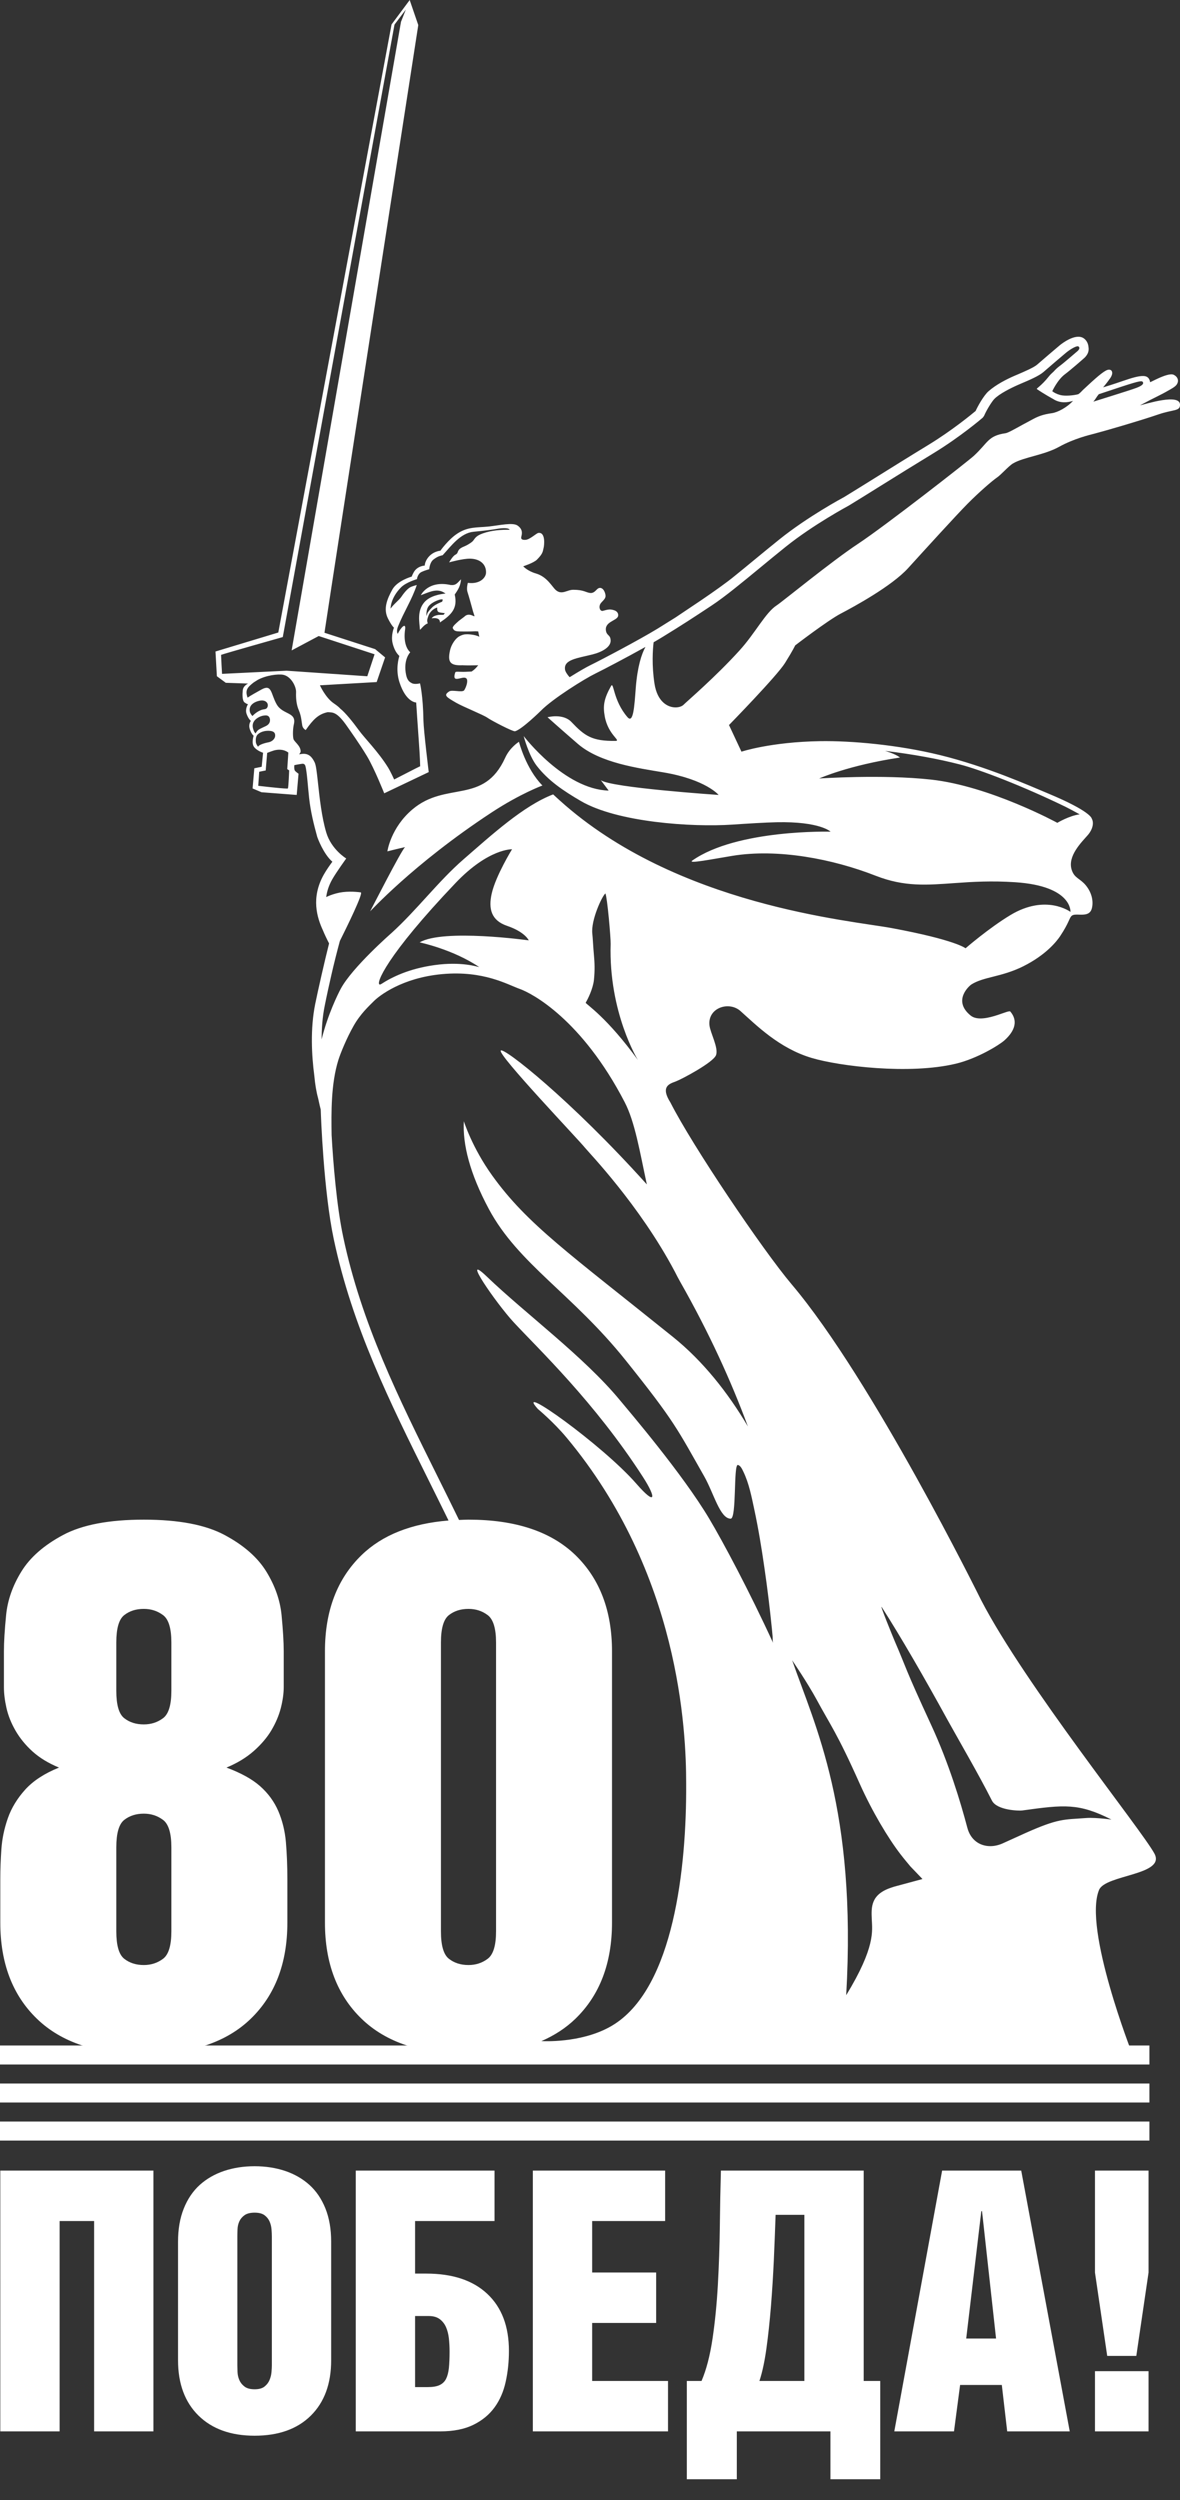
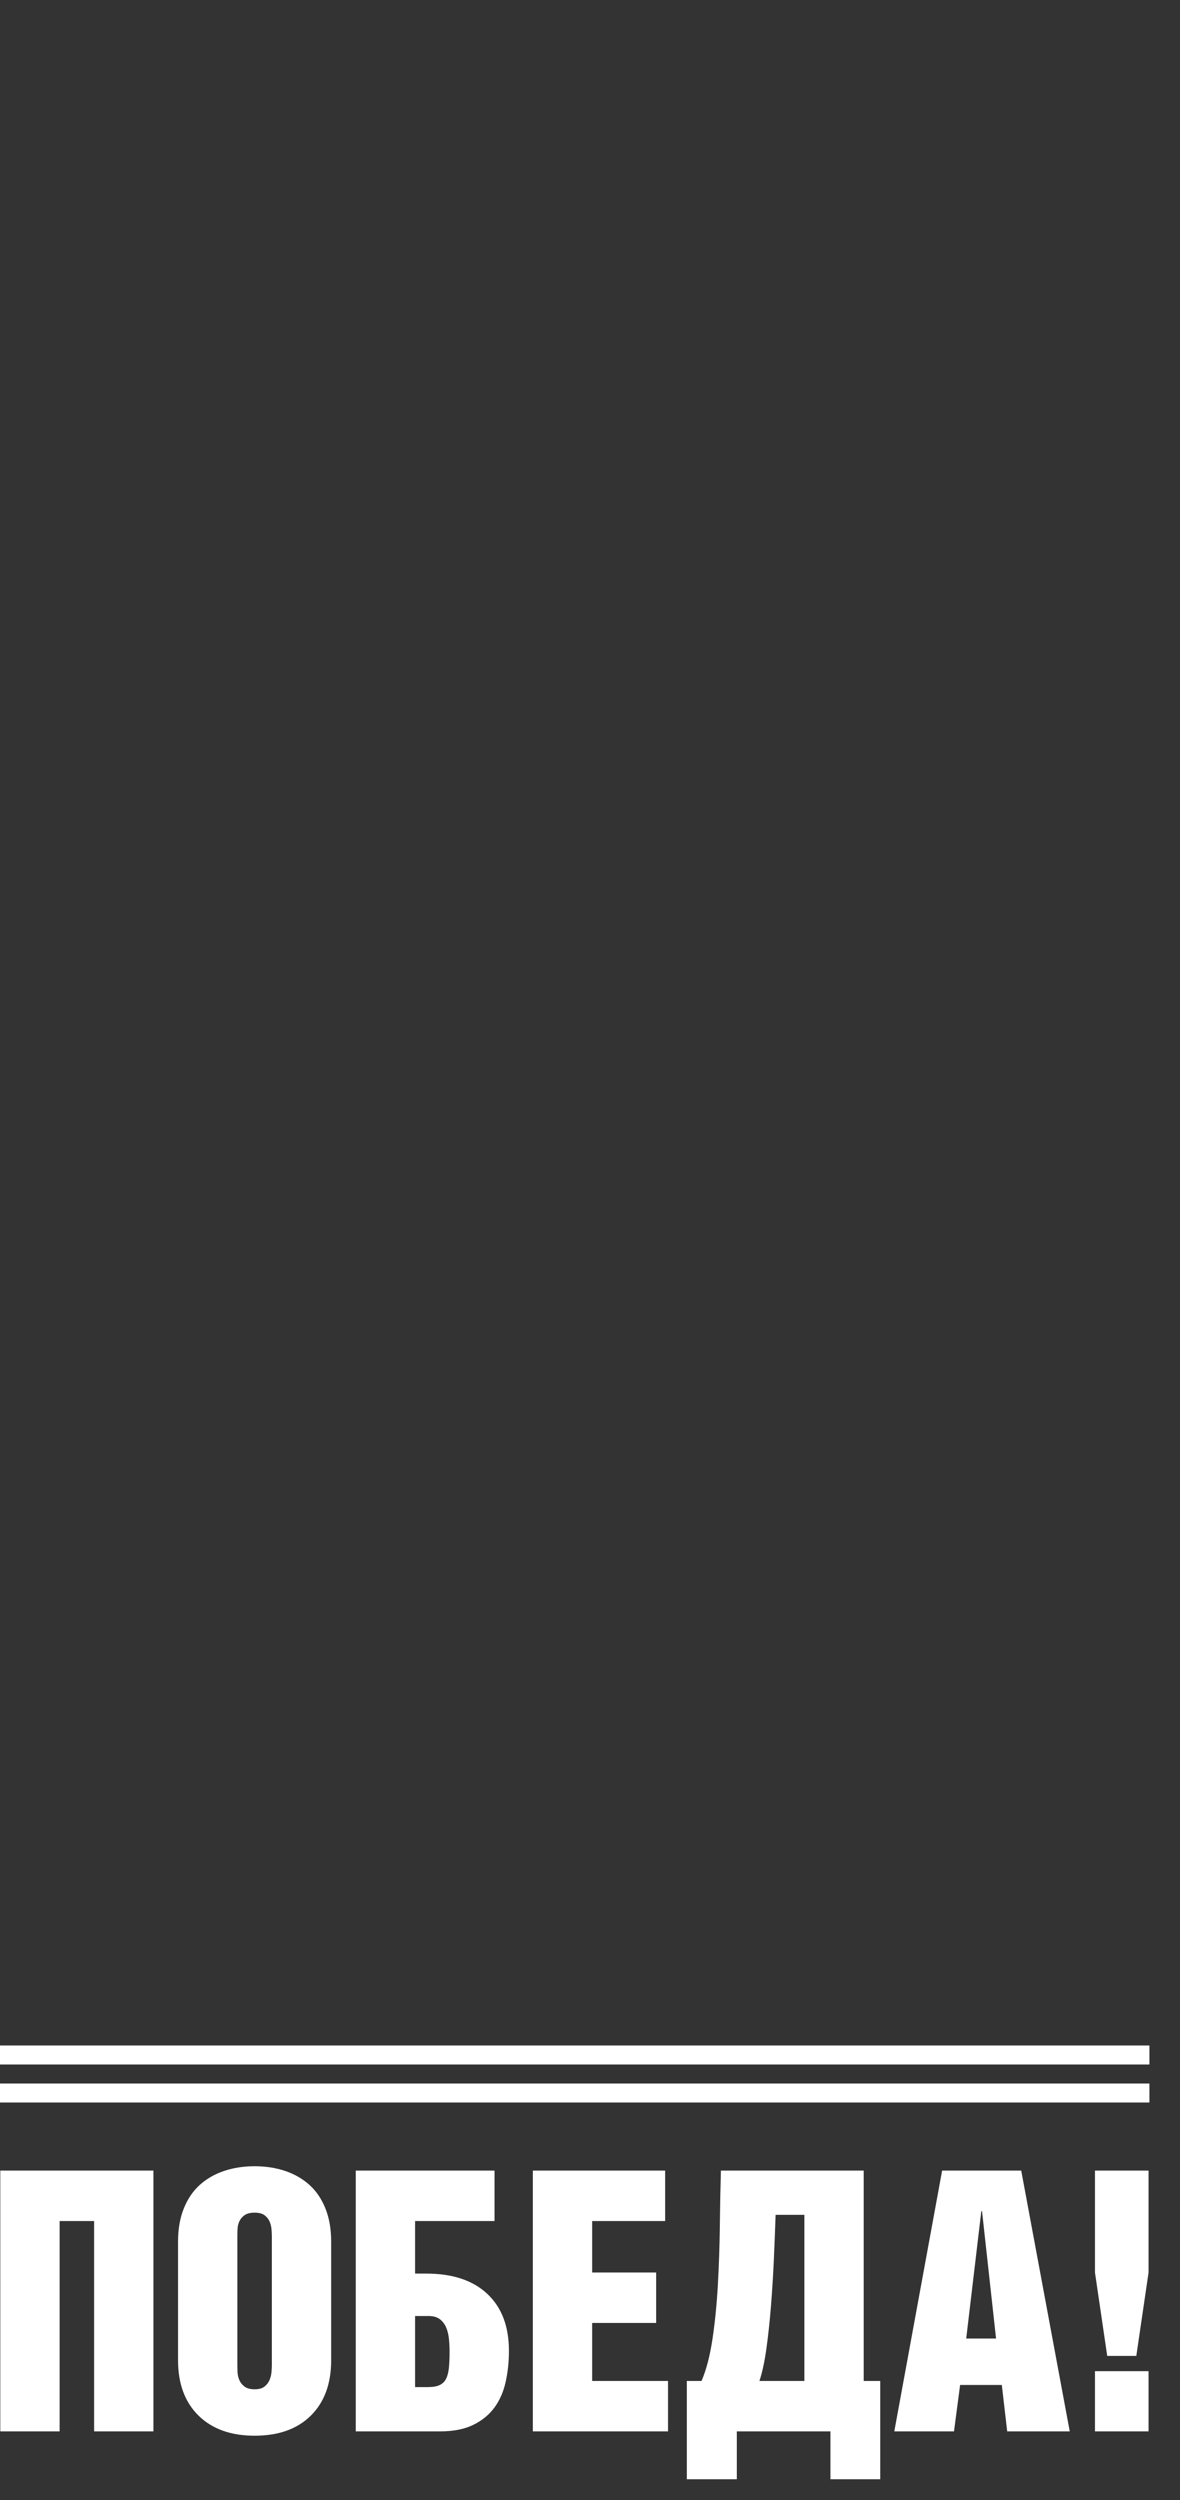
<svg xmlns="http://www.w3.org/2000/svg" width="34" height="72" viewBox="0 0 34 72" fill="none">
  <rect x="0" y="0" width="34" height="72" fill="#333333" stroke="none" />
  <g clip-path="url(#clip0_717_91)">
    <path d="M6.456 62.522C6.186 62.613 5.953 62.747 5.756 62.924C5.56 63.102 5.406 63.328 5.296 63.603C5.185 63.879 5.13 64.197 5.13 64.559V67.975C5.13 68.65 5.327 69.181 5.72 69.568C6.114 69.954 6.653 70.147 7.336 70.147C8.027 70.147 8.567 69.954 8.957 69.568C9.347 69.181 9.542 68.65 9.542 67.975V64.559C9.542 64.197 9.487 63.879 9.377 63.603C9.266 63.328 9.113 63.102 8.916 62.924C8.719 62.747 8.486 62.613 8.217 62.522C7.947 62.432 7.654 62.386 7.336 62.386C7.018 62.386 6.725 62.432 6.456 62.522ZM7.046 68.732C6.977 68.68 6.927 68.617 6.896 68.544C6.865 68.471 6.847 68.394 6.844 68.314C6.841 68.234 6.839 68.169 6.839 68.121V64.413C6.839 64.35 6.841 64.279 6.844 64.198C6.847 64.119 6.865 64.044 6.896 63.974C6.927 63.905 6.977 63.845 7.046 63.796C7.115 63.748 7.212 63.723 7.336 63.723C7.46 63.723 7.555 63.748 7.621 63.796C7.687 63.845 7.735 63.905 7.766 63.974C7.797 64.044 7.816 64.119 7.823 64.198C7.83 64.279 7.833 64.35 7.833 64.413V68.121C7.833 68.169 7.83 68.234 7.823 68.314C7.816 68.394 7.797 68.471 7.766 68.544C7.735 68.617 7.687 68.68 7.621 68.732C7.555 68.784 7.46 68.81 7.336 68.81C7.212 68.81 7.115 68.784 7.046 68.732ZM31.55 62.512V65.447L31.903 67.849H32.741L33.094 65.447V62.512H31.55ZM27.146 62.512L25.768 70.022H27.488L27.664 68.685H28.866L29.021 70.022H30.823L29.425 62.512H27.146ZM28.275 63.681H28.296L28.7 67.348H27.84L28.275 63.681ZM20.772 62.512C20.758 63.013 20.747 63.549 20.741 64.12C20.734 64.692 20.715 65.253 20.684 65.807C20.653 66.361 20.601 66.879 20.529 67.364C20.456 67.848 20.351 68.25 20.214 68.57H19.79V71.401H21.23V70.022H23.928V71.401H25.363V68.57H24.886V62.512H20.772ZM22.084 67.63C22.136 67.254 22.179 66.85 22.214 66.418C22.248 65.987 22.276 65.543 22.297 65.087C22.317 64.63 22.334 64.197 22.348 63.786H23.177V68.57H21.882C21.965 68.319 22.032 68.006 22.084 67.63ZM15.353 62.512V70.022H19.248V68.57H17.062V66.899H18.906V65.447H17.062V63.964H19.165V62.512H15.353ZM10.251 62.512V70.022H12.685C13.065 70.022 13.383 69.959 13.638 69.834C13.893 69.709 14.097 69.541 14.249 69.332C14.401 69.124 14.508 68.878 14.57 68.596C14.633 68.314 14.664 68.016 14.664 67.703C14.664 66.999 14.457 66.453 14.042 66.063C13.628 65.673 13.041 65.478 12.281 65.478H11.96V63.964H14.249V62.512H10.251ZM11.96 66.7H12.354C12.485 66.7 12.59 66.73 12.67 66.789C12.749 66.849 12.809 66.925 12.851 67.019C12.892 67.113 12.92 67.221 12.934 67.343C12.947 67.465 12.954 67.592 12.954 67.724C12.954 67.912 12.947 68.07 12.934 68.199C12.92 68.328 12.892 68.432 12.851 68.513C12.809 68.593 12.747 68.652 12.664 68.69C12.582 68.728 12.468 68.747 12.323 68.747H11.96V66.7ZM0.009 62.512V70.022H1.718V63.964H2.712V70.022H4.421V62.512H0.009ZM31.55 70.022H33.094V68.288H31.55V70.022Z" fill="white" />
-     <path d="M11.802 0.005L11.796 0.01L11.796 0.013L11.282 0.704L8.019 18.216L6.209 18.763L6.249 19.475L6.496 19.657L6.502 19.664L7.146 19.686C7.088 19.719 7.005 19.776 6.995 19.879C6.984 19.982 6.976 20.177 7.047 20.23C7.118 20.283 7.146 20.28 7.146 20.28C7.146 20.28 7.053 20.417 7.106 20.563C7.158 20.709 7.229 20.762 7.229 20.762C7.229 20.762 7.149 20.852 7.198 21.001C7.248 21.151 7.309 21.188 7.309 21.188C7.309 21.188 7.235 21.405 7.324 21.517C7.414 21.629 7.58 21.679 7.58 21.679L7.54 22.083L7.328 22.126L7.278 22.707L7.535 22.816L8.549 22.894L8.602 22.283C8.602 22.283 8.509 22.22 8.493 22.187C8.476 22.154 8.475 22.092 8.481 22.036C8.528 22.026 8.614 22.008 8.693 21.998C8.749 21.99 8.778 22.002 8.8 22.059C8.846 22.237 8.871 22.655 8.906 22.975C8.949 23.37 9.041 23.741 9.141 24.103C9.147 24.123 9.319 24.596 9.577 24.817C9.507 24.911 9.406 25.053 9.331 25.186C8.952 25.857 9.139 26.434 9.302 26.787C9.355 26.915 9.416 27.043 9.482 27.17C9.362 27.641 9.148 28.584 9.081 28.921C8.938 29.635 8.98 30.398 9.057 30.983C9.077 31.205 9.111 31.431 9.167 31.633C9.201 31.796 9.23 31.911 9.241 31.953C9.248 32.163 9.325 34.303 9.616 35.682C10.149 38.202 11.224 40.364 12.362 42.653C12.549 43.03 12.737 43.408 12.924 43.79C11.854 43.876 11.017 44.206 10.418 44.786C9.715 45.468 9.363 46.391 9.363 47.556V55.37C9.363 56.535 9.715 57.459 10.418 58.139C11.121 58.821 12.148 59.161 13.499 59.161C14.159 59.161 14.741 59.078 15.247 58.915L15.211 59.06L15.499 59.062C15.489 59.063 15.481 59.064 15.471 59.066C15.471 59.066 20.364 59.093 24.93 59.117L32.209 59.161C32.216 59.161 32.222 59.158 32.228 59.157C32.431 59.158 32.57 59.159 32.628 59.159C32.628 59.159 31.206 55.542 31.668 54.428C31.851 53.986 33.599 54.005 33.263 53.382C32.892 52.695 29.543 48.538 28.271 46.085C28.236 46.017 25.14 39.739 22.808 36.985C21.978 36.004 19.948 32.997 19.318 31.753C19.029 31.298 19.274 31.217 19.466 31.147C19.645 31.08 20.551 30.599 20.631 30.388C20.71 30.178 20.465 29.747 20.442 29.527C20.389 29.022 21.005 28.823 21.335 29.117C21.794 29.526 22.45 30.19 23.387 30.468C24.194 30.708 26.204 30.952 27.536 30.635C28.166 30.485 28.797 30.091 28.939 29.964C29.262 29.675 29.328 29.385 29.11 29.131C29.088 29.105 28.942 29.166 28.756 29.228C28.495 29.314 28.155 29.4 27.966 29.246C27.434 28.812 27.939 28.383 27.987 28.353C28.345 28.126 28.847 28.143 29.477 27.832C30.153 27.496 30.456 27.094 30.544 26.964C30.813 26.561 30.806 26.434 30.883 26.372C30.927 26.336 31.007 26.338 31.094 26.341C31.238 26.345 31.403 26.349 31.456 26.175C31.505 26.01 31.488 25.747 31.29 25.502C31.12 25.294 30.964 25.298 30.883 25.062C30.743 24.657 31.175 24.245 31.344 24.049C31.495 23.873 31.522 23.685 31.456 23.573C31.455 23.566 31.42 23.363 30.234 22.866C29.621 22.609 28.422 22.075 27.088 21.747C25.861 21.446 24.521 21.331 23.63 21.345C22.204 21.368 21.364 21.648 21.364 21.648L21.005 20.881C21.005 20.881 22.381 19.474 22.619 19.094C22.856 18.714 22.912 18.587 22.912 18.587C22.912 18.587 23.848 17.869 24.224 17.672C24.601 17.475 25.69 16.884 26.165 16.363C26.639 15.842 27.547 14.843 27.882 14.505C28.217 14.167 28.594 13.843 28.719 13.758C28.845 13.674 29.06 13.422 29.188 13.347C29.498 13.163 30.081 13.109 30.514 12.869C30.947 12.63 31.391 12.526 31.541 12.487C31.91 12.39 32.892 12.102 33.371 11.937C33.805 11.788 33.988 11.847 34 11.671C34.025 11.307 32.991 11.645 32.847 11.674C32.98 11.603 33.098 11.541 33.145 11.517C33.325 11.426 33.484 11.348 33.566 11.302C33.826 11.157 33.901 11.119 33.934 11.016C33.962 10.929 33.915 10.839 33.817 10.793C33.728 10.752 33.535 10.823 33.378 10.894C33.246 10.953 33.139 11.013 33.138 11.006C33.125 10.907 33.071 10.831 32.945 10.829C32.797 10.826 32.61 10.884 32.337 10.977C32.089 11.063 31.84 11.141 31.785 11.156C31.924 10.989 31.964 10.925 31.964 10.925C31.964 10.925 32.096 10.773 32.027 10.677C32.008 10.651 31.96 10.635 31.905 10.655C31.787 10.697 31.572 10.885 31.207 11.227C31.161 11.27 31.141 11.304 31.07 11.353C30.932 11.39 30.677 11.413 30.544 11.375C30.437 11.345 30.367 11.305 30.319 11.266C30.325 11.258 30.471 10.934 30.691 10.773C30.832 10.669 31.223 10.329 31.257 10.296C31.393 10.154 31.371 10.043 31.36 9.966C31.347 9.876 31.297 9.793 31.228 9.744C30.992 9.58 30.585 9.904 30.539 9.941C30.445 10.018 30.02 10.383 29.885 10.5C29.789 10.585 29.511 10.703 29.328 10.782L29.22 10.828C28.99 10.928 28.701 11.078 28.488 11.263C28.342 11.389 28.166 11.713 28.111 11.836C27.991 11.936 27.428 12.4 26.749 12.814C26.235 13.127 25.688 13.468 25.213 13.764C24.859 13.984 24.546 14.179 24.326 14.313C24.284 14.336 23.285 14.87 22.459 15.533C22.208 15.735 21.963 15.936 21.73 16.128C21.535 16.289 21.354 16.438 21.18 16.578C20.692 16.983 19.59 17.692 19.468 17.78C19.305 17.883 19.136 17.988 18.942 18.108C18.421 18.426 17.322 19.005 17.016 19.154C16.895 19.213 16.682 19.336 16.443 19.485C16.435 19.49 16.426 19.494 16.419 19.499L16.413 19.503C16.35 19.436 16.289 19.343 16.281 19.287C16.234 18.992 16.64 18.957 17.073 18.847C17.362 18.774 17.596 18.631 17.595 18.452C17.593 18.286 17.496 18.311 17.465 18.191C17.393 17.909 17.757 17.884 17.806 17.754C17.823 17.709 17.815 17.616 17.701 17.577C17.587 17.539 17.53 17.547 17.371 17.592C17.288 17.617 17.226 17.462 17.326 17.354C17.425 17.247 17.47 17.213 17.438 17.096C17.393 16.934 17.295 16.908 17.234 16.947C17.173 16.985 17.123 17.092 17.001 17.077C16.879 17.062 16.824 16.986 16.517 16.985C16.456 16.985 16.399 17.003 16.343 17.022C16.234 17.058 16.131 17.094 16.014 16.993C15.908 16.901 15.765 16.609 15.442 16.516C15.196 16.445 15.076 16.309 15.076 16.309C15.076 16.309 15.379 16.212 15.473 16.116C15.649 15.937 15.636 15.889 15.666 15.766C15.679 15.713 15.728 15.318 15.511 15.348C15.457 15.355 15.267 15.54 15.145 15.547C15.023 15.555 15.005 15.516 15.023 15.447C15.063 15.3 15.02 15.215 14.918 15.139C14.777 15.036 14.394 15.131 14.065 15.165C13.739 15.198 13.488 15.166 13.185 15.362C12.922 15.53 12.689 15.86 12.689 15.86C12.689 15.86 12.456 15.875 12.312 16.088C12.239 16.195 12.238 16.288 12.238 16.288C12.238 16.288 12.021 16.296 11.919 16.485C11.863 16.589 11.865 16.605 11.865 16.605C11.865 16.605 11.449 16.719 11.305 16.978C11.149 17.26 11.04 17.538 11.179 17.813C11.295 18.042 11.352 18.075 11.352 18.075C11.352 18.075 11.257 18.3 11.313 18.528C11.376 18.785 11.489 18.869 11.507 18.892C11.49 18.952 11.389 19.276 11.511 19.652C11.7 20.233 11.992 20.232 11.992 20.232C11.992 20.232 12.037 20.928 12.068 21.35C12.1 21.771 12.107 22.067 12.107 22.067C12.101 22.065 11.357 22.449 11.357 22.449C11.357 22.449 11.258 22.229 11.184 22.108C10.899 21.647 10.502 21.256 10.336 21.025C10.168 20.794 9.945 20.517 9.805 20.409C9.774 20.373 9.718 20.324 9.619 20.257C9.377 20.094 9.218 19.736 9.218 19.736L10.853 19.643L11.096 18.933L10.81 18.695L9.349 18.223C9.599 16.554 12.052 0.722 12.052 0.722L11.804 0L11.802 0.005ZM6.37 18.86C6.435 18.831 8.148 18.347 8.148 18.347L11.367 0.708L11.694 0.275L11.554 0.628L8.403 18.732L9.183 18.317L10.793 18.843L10.583 19.476L8.257 19.316L6.398 19.407C6.391 19.305 6.374 18.981 6.37 18.86ZM18.858 19.688C18.777 19.158 18.807 18.715 18.833 18.497C18.926 18.443 19.012 18.393 19.086 18.347C19.624 18.018 19.973 17.791 20.509 17.436C20.893 17.181 21.362 16.794 21.906 16.346C22.139 16.154 22.382 15.953 22.633 15.752C23.437 15.106 24.446 14.567 24.463 14.557C24.691 14.419 25.004 14.223 25.359 14.002C25.833 13.707 26.38 13.367 26.893 13.055C27.677 12.577 28.29 12.051 28.316 12.029L28.353 11.979C28.437 11.785 28.585 11.558 28.646 11.494C28.791 11.341 29.136 11.171 29.33 11.086L29.436 11.04C29.66 10.945 29.939 10.826 30.068 10.712C30.201 10.596 30.622 10.235 30.714 10.16C30.834 10.061 31.016 9.952 31.069 9.975C31.073 9.977 31.146 10.013 31.058 10.102C31.053 10.105 30.659 10.449 30.527 10.545C30.465 10.591 30.409 10.645 30.359 10.701C30.307 10.748 30.258 10.794 30.224 10.838C29.997 11.124 29.851 11.188 29.876 11.205C30.077 11.345 30.347 11.492 30.347 11.492C30.544 11.621 30.765 11.595 30.918 11.544C30.74 11.739 30.47 11.877 30.311 11.899C30.054 11.934 29.918 11.99 29.773 12.066C29.377 12.273 29.068 12.464 28.971 12.477C28.465 12.55 28.469 12.75 28.063 13.125C27.896 13.28 25.495 15.153 24.727 15.659C23.959 16.166 22.535 17.334 22.381 17.433C22.056 17.642 21.765 18.231 21.309 18.732C20.615 19.498 19.775 20.215 19.701 20.292C19.655 20.34 19.567 20.373 19.465 20.373C19.238 20.373 18.938 20.21 18.858 19.688ZM31.66 11.353C31.66 11.353 32.088 11.21 32.309 11.138C32.868 10.956 32.912 10.957 32.935 11.015C32.962 11.083 32.82 11.141 32.746 11.17C32.561 11.241 31.622 11.528 31.503 11.568C31.57 11.491 31.591 11.435 31.66 11.353ZM11.557 16.914C11.702 16.768 12.014 16.679 12.014 16.679C12.014 16.679 12.028 16.527 12.15 16.47C12.239 16.428 12.368 16.393 12.368 16.393C12.368 16.393 12.378 16.199 12.49 16.114C12.602 16.029 12.665 16.011 12.755 15.99C12.995 15.728 13.27 15.348 13.647 15.314C13.932 15.288 14.22 15.251 14.351 15.226C14.386 15.22 14.651 15.182 14.685 15.257C14.457 15.255 14.173 15.268 13.908 15.363C13.69 15.44 13.681 15.524 13.621 15.586C13.559 15.647 13.43 15.717 13.369 15.74C13.308 15.763 13.239 15.801 13.209 15.855C13.178 15.909 13.193 15.939 13.117 15.978C13.041 16.017 12.941 16.196 12.941 16.196C12.941 16.196 13.336 16.084 13.55 16.089C13.84 16.096 14.014 16.258 14.004 16.497C13.999 16.626 13.843 16.832 13.48 16.786C13.48 16.786 13.434 16.946 13.471 17.053C13.504 17.152 13.572 17.396 13.608 17.528C13.614 17.552 13.621 17.577 13.628 17.602C13.63 17.611 13.632 17.617 13.632 17.617C13.632 17.617 13.633 17.618 13.633 17.618C13.645 17.658 13.658 17.696 13.669 17.73C13.68 17.763 13.653 17.744 13.607 17.725C13.549 17.701 13.458 17.677 13.375 17.764L13.225 17.877C13.153 17.943 13.023 18.045 13.048 18.096C13.074 18.147 13.104 18.172 13.175 18.181C13.241 18.19 13.6 18.189 13.705 18.18C13.731 18.182 13.757 18.183 13.781 18.185C13.781 18.185 13.781 18.186 13.78 18.186C13.778 18.188 13.792 18.25 13.811 18.339C13.681 18.266 13.439 18.263 13.434 18.268C13.365 18.266 13.304 18.289 13.239 18.323C13.13 18.379 13.004 18.556 12.966 18.733C12.894 19.068 12.964 19.177 13.342 19.158C13.343 19.158 13.344 19.16 13.345 19.16C13.52 19.168 13.607 19.16 13.743 19.16C13.754 19.16 13.766 19.159 13.779 19.157C13.693 19.279 13.588 19.34 13.588 19.34C13.588 19.34 13.504 19.343 13.468 19.345C13.376 19.351 13.305 19.349 13.252 19.347C13.167 19.344 13.126 19.34 13.117 19.368C13.045 19.587 13.15 19.56 13.262 19.534C13.341 19.515 13.424 19.496 13.453 19.561C13.483 19.63 13.435 19.785 13.377 19.877C13.351 19.919 13.251 19.911 13.153 19.901C13.069 19.894 12.986 19.887 12.948 19.91C12.767 20.024 12.859 20.074 13.147 20.241C13.351 20.358 13.918 20.583 14.04 20.668C14.161 20.753 14.779 21.075 14.84 21.06C15.034 21.009 15.566 20.487 15.581 20.472C15.926 20.119 16.854 19.545 17.137 19.407C17.368 19.294 18.049 18.938 18.598 18.631C18.485 18.838 18.368 19.194 18.319 19.807C18.278 20.364 18.247 20.846 18.08 20.654C17.663 20.173 17.687 19.616 17.607 19.756C17.397 20.13 17.372 20.329 17.424 20.626C17.52 21.17 17.913 21.336 17.731 21.338C17.059 21.346 16.848 21.197 16.465 20.793C16.222 20.536 15.776 20.656 15.776 20.656C15.776 20.656 16.153 20.994 16.652 21.425C17.292 21.975 18.39 22.121 19.117 22.244C20.342 22.451 20.706 22.894 20.706 22.894C20.706 22.894 17.573 22.683 17.31 22.466L17.538 22.769C16.257 22.733 15.089 21.198 15.089 21.198C15.089 21.198 15.232 21.753 15.466 22.056C15.799 22.483 16.223 22.769 16.736 23.069C17.789 23.684 19.939 23.826 21.101 23.748C21.555 23.718 22.047 23.687 22.375 23.68C23.631 23.653 23.932 23.952 23.932 23.952C23.932 23.952 21.241 23.876 19.948 24.783C19.798 24.888 20.54 24.739 21.105 24.647C22.418 24.434 23.989 24.735 25.229 25.22C26.065 25.547 26.707 25.489 27.528 25.431C28.015 25.396 28.565 25.362 29.257 25.408C30.905 25.518 30.844 26.262 30.844 26.262C30.844 26.262 30.142 25.735 29.113 26.354C28.487 26.732 27.821 27.31 27.821 27.31C27.821 27.31 27.543 27.072 25.691 26.728C24.515 26.509 19.496 26.086 16.13 23.054C16.058 22.99 15.996 22.931 15.938 22.878C15.089 23.201 14.168 24.043 13.357 24.747C12.63 25.378 12.012 26.207 11.28 26.871C11.28 26.871 10.15 27.858 9.819 28.475C9.742 28.617 9.444 29.217 9.267 29.934C9.268 29.617 9.291 29.29 9.354 28.977C9.422 28.632 9.491 28.33 9.55 28.069C9.624 27.745 9.713 27.393 9.793 27.099C9.988 26.708 10.479 25.711 10.395 25.7C10.222 25.677 9.942 25.659 9.686 25.73C9.571 25.761 9.477 25.797 9.399 25.835C9.42 25.675 9.471 25.505 9.573 25.325C9.687 25.123 9.976 24.724 9.976 24.724C9.976 24.724 9.547 24.466 9.401 23.977C9.269 23.538 9.208 22.969 9.163 22.554C9.125 22.206 9.105 22.035 9.064 21.951C8.993 21.809 8.899 21.683 8.686 21.714C8.665 21.717 8.642 21.721 8.62 21.725C8.642 21.695 8.661 21.666 8.662 21.644C8.667 21.473 8.471 21.363 8.454 21.277C8.432 21.177 8.44 20.975 8.466 20.865C8.556 20.497 8.146 20.594 7.97 20.282C7.801 19.983 7.838 19.69 7.537 19.856C7.424 19.919 7.218 20.031 7.134 20.092C7.052 19.867 7.139 19.787 7.313 19.651L7.314 19.651C7.351 19.626 7.395 19.598 7.421 19.583C7.66 19.449 8.015 19.404 8.162 19.434C8.393 19.482 8.537 19.778 8.531 19.934C8.525 20.09 8.536 20.288 8.611 20.457C8.684 20.626 8.691 20.801 8.709 20.894C8.728 20.988 8.809 21.025 8.809 21.025C9.025 20.716 9.176 20.567 9.44 20.51C9.586 20.519 9.707 20.488 10.01 20.93C10.069 21.015 10.364 21.427 10.574 21.777C10.784 22.126 11.071 22.847 11.071 22.847L12.353 22.236C12.353 22.236 12.206 21.036 12.201 20.754C12.189 20.018 12.102 19.68 12.102 19.68C12.102 19.68 11.94 19.722 11.859 19.671C11.823 19.649 11.74 19.619 11.702 19.439C11.609 18.996 11.821 18.785 11.821 18.785C11.694 18.674 11.627 18.436 11.672 18.131C11.704 17.914 11.553 18.064 11.461 18.254C11.43 18.211 11.432 18.134 11.47 18.039C11.632 17.629 11.87 17.27 12.009 16.848C12.009 16.848 11.924 16.868 11.844 16.901C11.765 16.934 11.663 17.041 11.567 17.184C11.502 17.283 11.342 17.398 11.255 17.527C11.253 17.515 11.252 17.221 11.557 16.914ZM7.202 20.509C7.137 20.255 7.44 20.181 7.519 20.174C7.572 20.169 7.65 20.176 7.696 20.241C7.715 20.267 7.73 20.323 7.7 20.377C7.666 20.437 7.601 20.42 7.535 20.444C7.406 20.492 7.319 20.574 7.274 20.621C7.24 20.589 7.208 20.531 7.202 20.509ZM7.292 20.984C7.215 20.718 7.528 20.614 7.592 20.609C7.642 20.605 7.724 20.584 7.764 20.664C7.781 20.699 7.818 20.836 7.657 20.912C7.504 20.985 7.455 20.998 7.401 21.064C7.389 21.079 7.367 21.114 7.368 21.122C7.338 21.1 7.317 21.071 7.292 20.984ZM7.371 21.365C7.355 21.193 7.433 21.146 7.433 21.146C7.433 21.146 7.534 21.037 7.758 21.047C7.91 21.054 7.929 21.123 7.929 21.186C7.929 21.273 7.843 21.36 7.732 21.379C7.625 21.398 7.443 21.454 7.439 21.509C7.413 21.479 7.376 21.426 7.371 21.365ZM7.441 22.631L7.469 22.226L7.656 22.189L7.698 21.683C7.758 21.66 7.849 21.625 7.893 21.613C8.162 21.539 8.308 21.675 8.308 21.675L8.277 22.15L8.332 22.187C8.332 22.187 8.314 22.669 8.296 22.706C8.294 22.709 8.283 22.71 8.265 22.71C8.112 22.71 7.441 22.631 7.441 22.631ZM25.933 21.816C25.832 21.741 25.681 21.679 25.504 21.625C26.313 21.722 27.052 21.86 27.655 22.015C28.243 22.166 29.481 22.643 30.707 23.238C30.785 23.276 30.977 23.38 31.11 23.453C30.816 23.488 30.465 23.697 30.465 23.697C30.465 23.697 28.519 22.636 26.819 22.451C25.413 22.297 23.603 22.42 23.603 22.42C23.603 22.42 24.445 22.039 25.933 21.816ZM13.128 25.428C14.076 24.434 14.754 24.458 14.754 24.458C14.754 24.458 14.285 25.22 14.169 25.73C14.068 26.173 14.154 26.509 14.611 26.664C15.135 26.843 15.235 27.082 15.235 27.082C15.235 27.082 12.775 26.74 12.092 27.14C12.092 27.14 13.045 27.337 13.809 27.852C13.753 27.843 13.299 27.686 12.522 27.794C11.774 27.897 11.277 28.15 10.989 28.337C10.972 28.348 10.957 28.354 10.946 28.354C10.808 28.354 11.121 27.534 13.128 25.428ZM16.875 28.878C16.93 28.787 17.085 28.484 17.113 28.224C17.143 27.944 17.133 27.713 17.113 27.503C17.093 27.292 17.08 27.003 17.067 26.893C17.022 26.503 17.347 25.806 17.444 25.73C17.499 25.849 17.6 27.013 17.595 27.184C17.535 29.164 18.38 30.527 18.38 30.527C17.479 29.287 16.895 28.93 16.875 28.878ZM12.611 42.528C11.481 40.255 10.414 38.109 9.889 35.623C9.697 34.72 9.6 33.481 9.555 32.692C9.545 32.043 9.535 31.217 9.749 30.529C9.813 30.326 9.988 29.898 10.187 29.547C10.385 29.196 10.632 28.973 10.771 28.833C10.92 28.683 11.577 28.16 12.74 28.054C13.935 27.945 14.622 28.355 14.98 28.482C15.328 28.606 16.763 29.356 18.001 31.745C18.295 32.312 18.435 33.168 18.638 34.111C16.443 31.671 14.501 30.142 14.428 30.256C14.345 30.385 16.676 32.828 16.857 33.056C16.963 33.189 18.427 34.704 19.439 36.613C19.441 36.617 19.443 36.62 19.445 36.624C19.494 36.722 19.545 36.819 19.599 36.915C20.428 38.373 21.065 39.769 21.55 41.082C20.967 40.096 20.253 39.198 19.393 38.505C16.406 36.102 15.193 35.262 14.183 33.856C13.599 33.044 13.365 32.29 13.365 32.29C13.328 32.951 13.533 33.79 14.088 34.824C14.935 36.4 16.493 37.262 18.025 39.173C19.448 40.949 19.517 41.158 20.292 42.52C20.568 43.007 20.746 43.737 21.053 43.737C21.23 43.737 21.13 42.16 21.262 42.19C21.339 42.207 21.388 42.319 21.418 42.381C21.582 42.719 21.657 43.111 21.735 43.477C21.853 44.028 21.944 44.584 22.024 45.141C22.11 45.728 22.182 46.317 22.241 46.907C22.248 46.977 22.255 47.049 22.261 47.119C22.267 47.176 22.256 47.274 22.28 47.325C21.58 45.801 20.828 44.396 20.435 43.737C19.664 42.441 18.13 40.648 17.854 40.315C16.82 39.068 15.128 37.821 14.033 36.77C13.246 36.015 14.298 37.536 14.799 38.078C15.507 38.843 17.133 40.376 18.526 42.537C18.921 43.151 18.899 43.376 18.339 42.734C17.366 41.617 14.774 39.772 15.498 40.578C15.498 40.578 15.953 40.956 16.324 41.401C19.59 45.316 19.771 49.853 19.771 51.364C19.785 53.827 19.403 57.196 17.71 58.291C16.898 58.817 15.797 58.792 15.598 58.783C15.974 58.62 16.303 58.407 16.58 58.139C17.282 57.459 17.634 56.535 17.634 55.37V47.556C17.634 46.391 17.282 45.468 16.58 44.786C15.876 44.106 14.849 43.765 13.499 43.765C13.405 43.765 13.317 43.771 13.226 43.774C13.022 43.355 12.816 42.94 12.611 42.528ZM27.872 52.637C27.678 51.901 27.338 50.776 26.836 49.69C26.043 47.974 26.132 48.079 25.784 47.273C25.725 47.136 25.328 46.161 25.408 46.286C25.946 47.124 26.611 48.273 27.313 49.552C27.563 50.005 28.215 51.128 28.58 51.854C28.724 52.141 29.369 52.152 29.451 52.141C30.675 51.971 31.083 51.928 32.025 52.402C32.026 52.403 31.937 52.39 31.814 52.378C31.657 52.362 31.444 52.346 31.294 52.358C30.652 52.407 30.507 52.363 29.553 52.788C29.417 52.849 29.154 52.968 28.887 53.09C28.772 53.141 28.651 53.168 28.535 53.168C28.239 53.168 27.967 52.998 27.872 52.637ZM12.935 56.412C12.781 56.293 12.705 56.029 12.705 55.621V47.305C12.705 46.898 12.781 46.634 12.935 46.514C13.088 46.394 13.276 46.335 13.499 46.335C13.707 46.335 13.892 46.394 14.052 46.514C14.212 46.634 14.293 46.898 14.293 47.305V55.621C14.293 56.029 14.212 56.293 14.052 56.412C13.892 56.532 13.707 56.592 13.499 56.592C13.276 56.592 13.088 56.532 12.935 56.412ZM22.825 47.815C22.825 47.815 23.266 48.46 23.532 48.951C23.925 49.68 24.114 49.898 24.771 51.368C25.128 52.166 25.591 52.94 25.948 53.403C26.061 53.549 26.157 53.661 26.231 53.751L26.58 54.115L25.763 54.335C25.736 54.343 25.708 54.353 25.679 54.363C25.086 54.559 25.105 54.927 25.119 55.271C25.132 55.603 25.232 56.067 24.382 57.461C24.689 52.111 23.48 49.702 22.825 47.815ZM12.986 16.848C12.333 16.703 12.125 17.142 12.125 17.142C12.389 17.044 12.609 16.923 12.837 17.094C12.685 17.109 12.384 17.158 12.223 17.349C12.009 17.604 12.088 17.924 12.099 18.131C12.1 18.167 12.211 17.986 12.324 17.955C12.302 17.878 12.305 17.849 12.334 17.764C12.373 17.628 12.489 17.527 12.598 17.496C12.585 17.66 12.66 17.634 12.818 17.658C12.805 17.675 12.793 17.69 12.78 17.706C12.759 17.707 12.739 17.707 12.718 17.707C12.678 17.707 12.638 17.707 12.599 17.716C12.546 17.729 12.484 17.741 12.437 17.808C12.584 17.786 12.68 17.818 12.676 17.927C13.023 17.696 13.19 17.511 13.102 17.122C13.206 16.975 13.271 16.866 13.283 16.683C13.175 16.791 13.142 16.862 12.986 16.848ZM12.362 17.444C12.457 17.337 12.636 17.275 12.692 17.264C12.748 17.254 12.758 17.271 12.758 17.271C12.752 17.29 12.747 17.309 12.741 17.328C12.741 17.328 12.54 17.404 12.457 17.487C12.375 17.571 12.326 17.627 12.312 17.671C12.299 17.714 12.289 17.741 12.289 17.741C12.289 17.741 12.266 17.551 12.362 17.444ZM14.557 21.822C13.937 23.185 12.86 22.485 11.885 23.309C11.254 23.842 11.162 24.519 11.162 24.519C11.162 24.519 11.433 24.449 11.671 24.396C11.557 24.5 10.692 26.2 10.666 26.243C10.641 26.285 11.873 24.902 14.167 23.397C14.991 22.856 15.629 22.622 15.629 22.622C15.151 22.141 14.953 21.363 14.953 21.363C14.953 21.363 14.693 21.521 14.557 21.822ZM1.815 44.208C1.265 44.502 0.865 44.853 0.615 45.261C0.364 45.668 0.218 46.086 0.176 46.514C0.134 46.942 0.113 47.29 0.113 47.556V48.588C0.113 48.771 0.137 48.971 0.186 49.188C0.235 49.406 0.322 49.624 0.447 49.841C0.573 50.059 0.736 50.259 0.938 50.442C1.14 50.624 1.394 50.779 1.7 50.905C1.283 51.073 0.959 51.284 0.729 51.537C0.5 51.79 0.332 52.064 0.228 52.358C0.124 52.653 0.061 52.952 0.04 53.253C0.019 53.555 0.009 53.84 0.009 54.107V55.37C0.009 56.535 0.36 57.459 1.064 58.139C1.767 58.821 2.794 59.161 4.144 59.161C5.495 59.161 6.522 58.821 7.225 58.139C7.928 57.459 8.28 56.535 8.28 55.37V54.107C8.28 53.727 8.265 53.376 8.238 53.053C8.21 52.73 8.136 52.432 8.019 52.158C7.9 51.884 7.726 51.646 7.496 51.442C7.267 51.239 6.943 51.06 6.525 50.905C6.831 50.779 7.092 50.621 7.309 50.431C7.524 50.241 7.695 50.041 7.82 49.831C7.945 49.62 8.036 49.406 8.092 49.188C8.147 48.971 8.175 48.771 8.175 48.588V47.556C8.175 47.29 8.154 46.942 8.113 46.514C8.071 46.086 7.924 45.668 7.674 45.261C7.423 44.853 7.023 44.502 6.473 44.208C5.923 43.913 5.147 43.765 4.144 43.765C3.142 43.765 2.365 43.913 1.815 44.208ZM3.58 49.483C3.427 49.364 3.351 49.101 3.351 48.694V47.303C3.351 46.896 3.427 46.633 3.58 46.514C3.733 46.394 3.921 46.335 4.144 46.335C4.353 46.335 4.537 46.394 4.698 46.514C4.858 46.633 4.938 46.896 4.938 47.303V48.694C4.938 49.101 4.858 49.364 4.698 49.483C4.537 49.603 4.353 49.662 4.144 49.662C3.921 49.662 3.733 49.603 3.58 49.483ZM3.58 56.412C3.427 56.292 3.351 56.028 3.351 55.619V53.205C3.351 52.796 3.427 52.532 3.58 52.412C3.733 52.292 3.921 52.232 4.144 52.232C4.353 52.232 4.537 52.292 4.698 52.412C4.858 52.532 4.938 52.796 4.938 53.205V55.619C4.938 56.028 4.858 56.292 4.698 56.412C4.537 56.532 4.353 56.592 4.144 56.592C3.921 56.592 3.733 56.532 3.58 56.412Z" fill="white" />
    <path d="M0 58.909V59.026V59.456H33.119V59.026V58.909H0Z" fill="white" />
    <path d="M0 60.004V60.121V60.551H33.119V60.121V60.004H0Z" fill="white" />
-     <path d="M0 61.099V61.217V61.647H33.119V61.217V61.099H0Z" fill="white" />
  </g>
  <defs>
    <clipPath id="clip0_717_91">
      <rect width="34" height="72" fill="white" />
    </clipPath>
  </defs>
</svg>